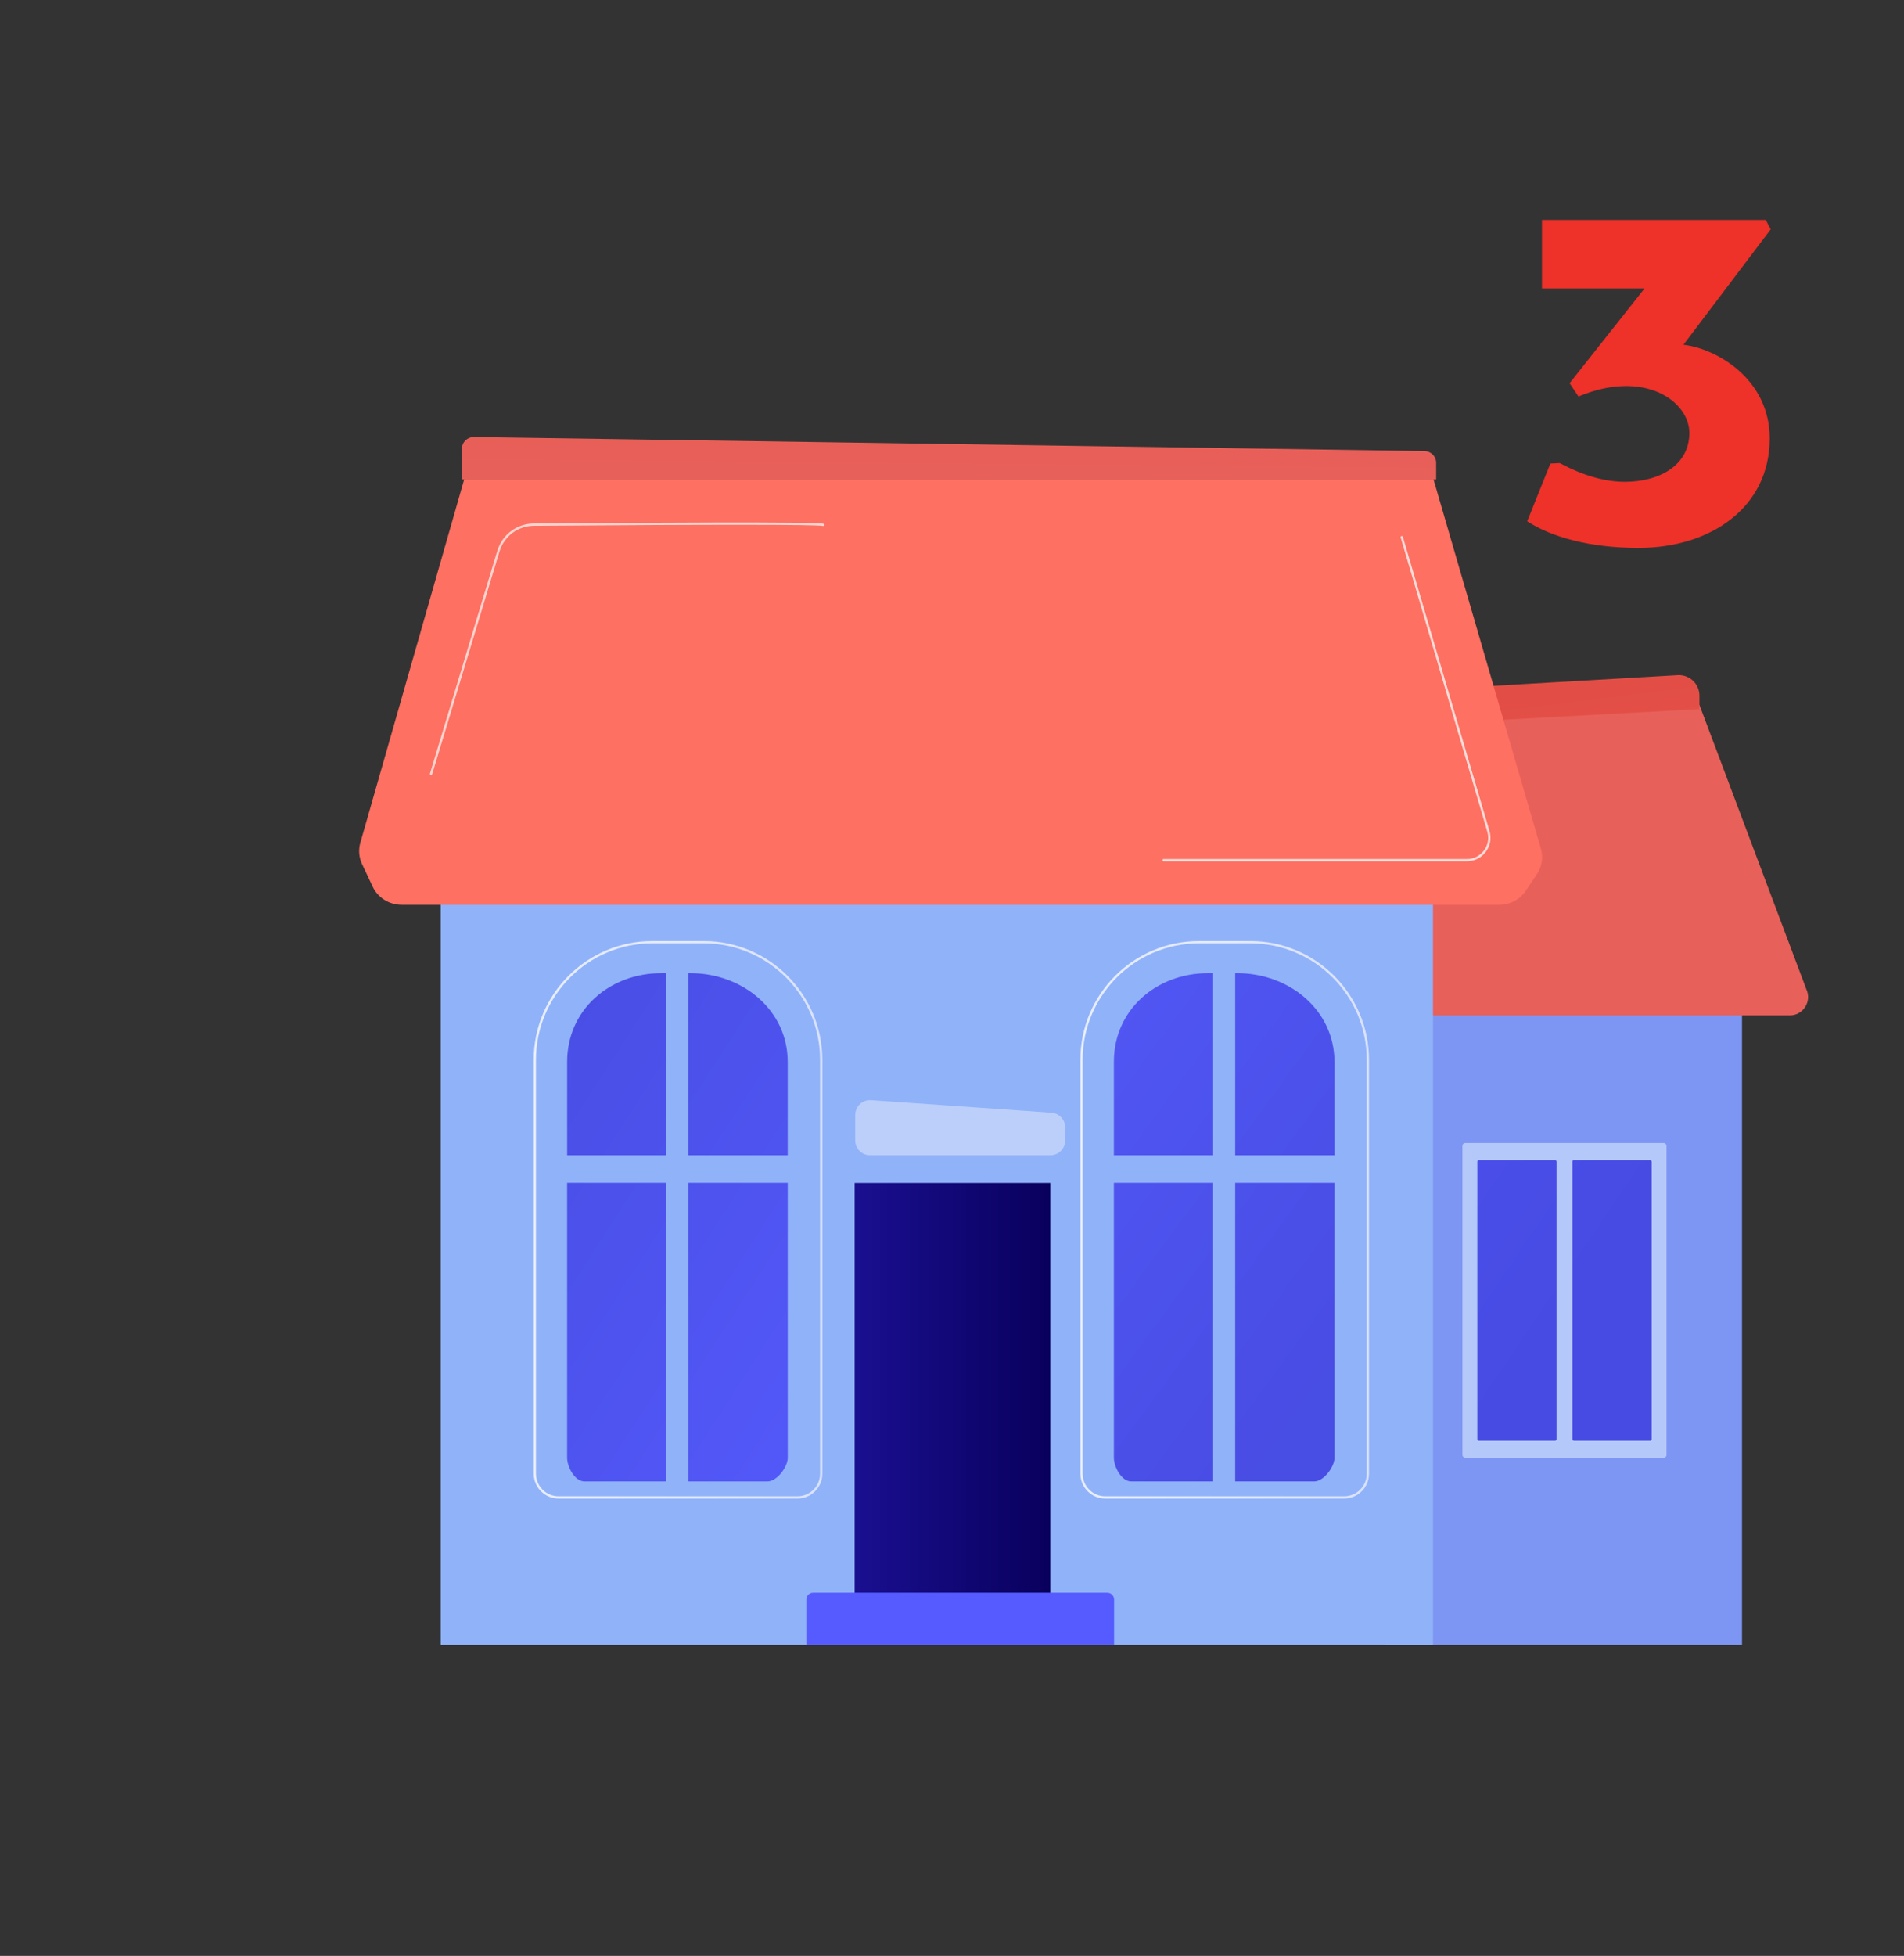
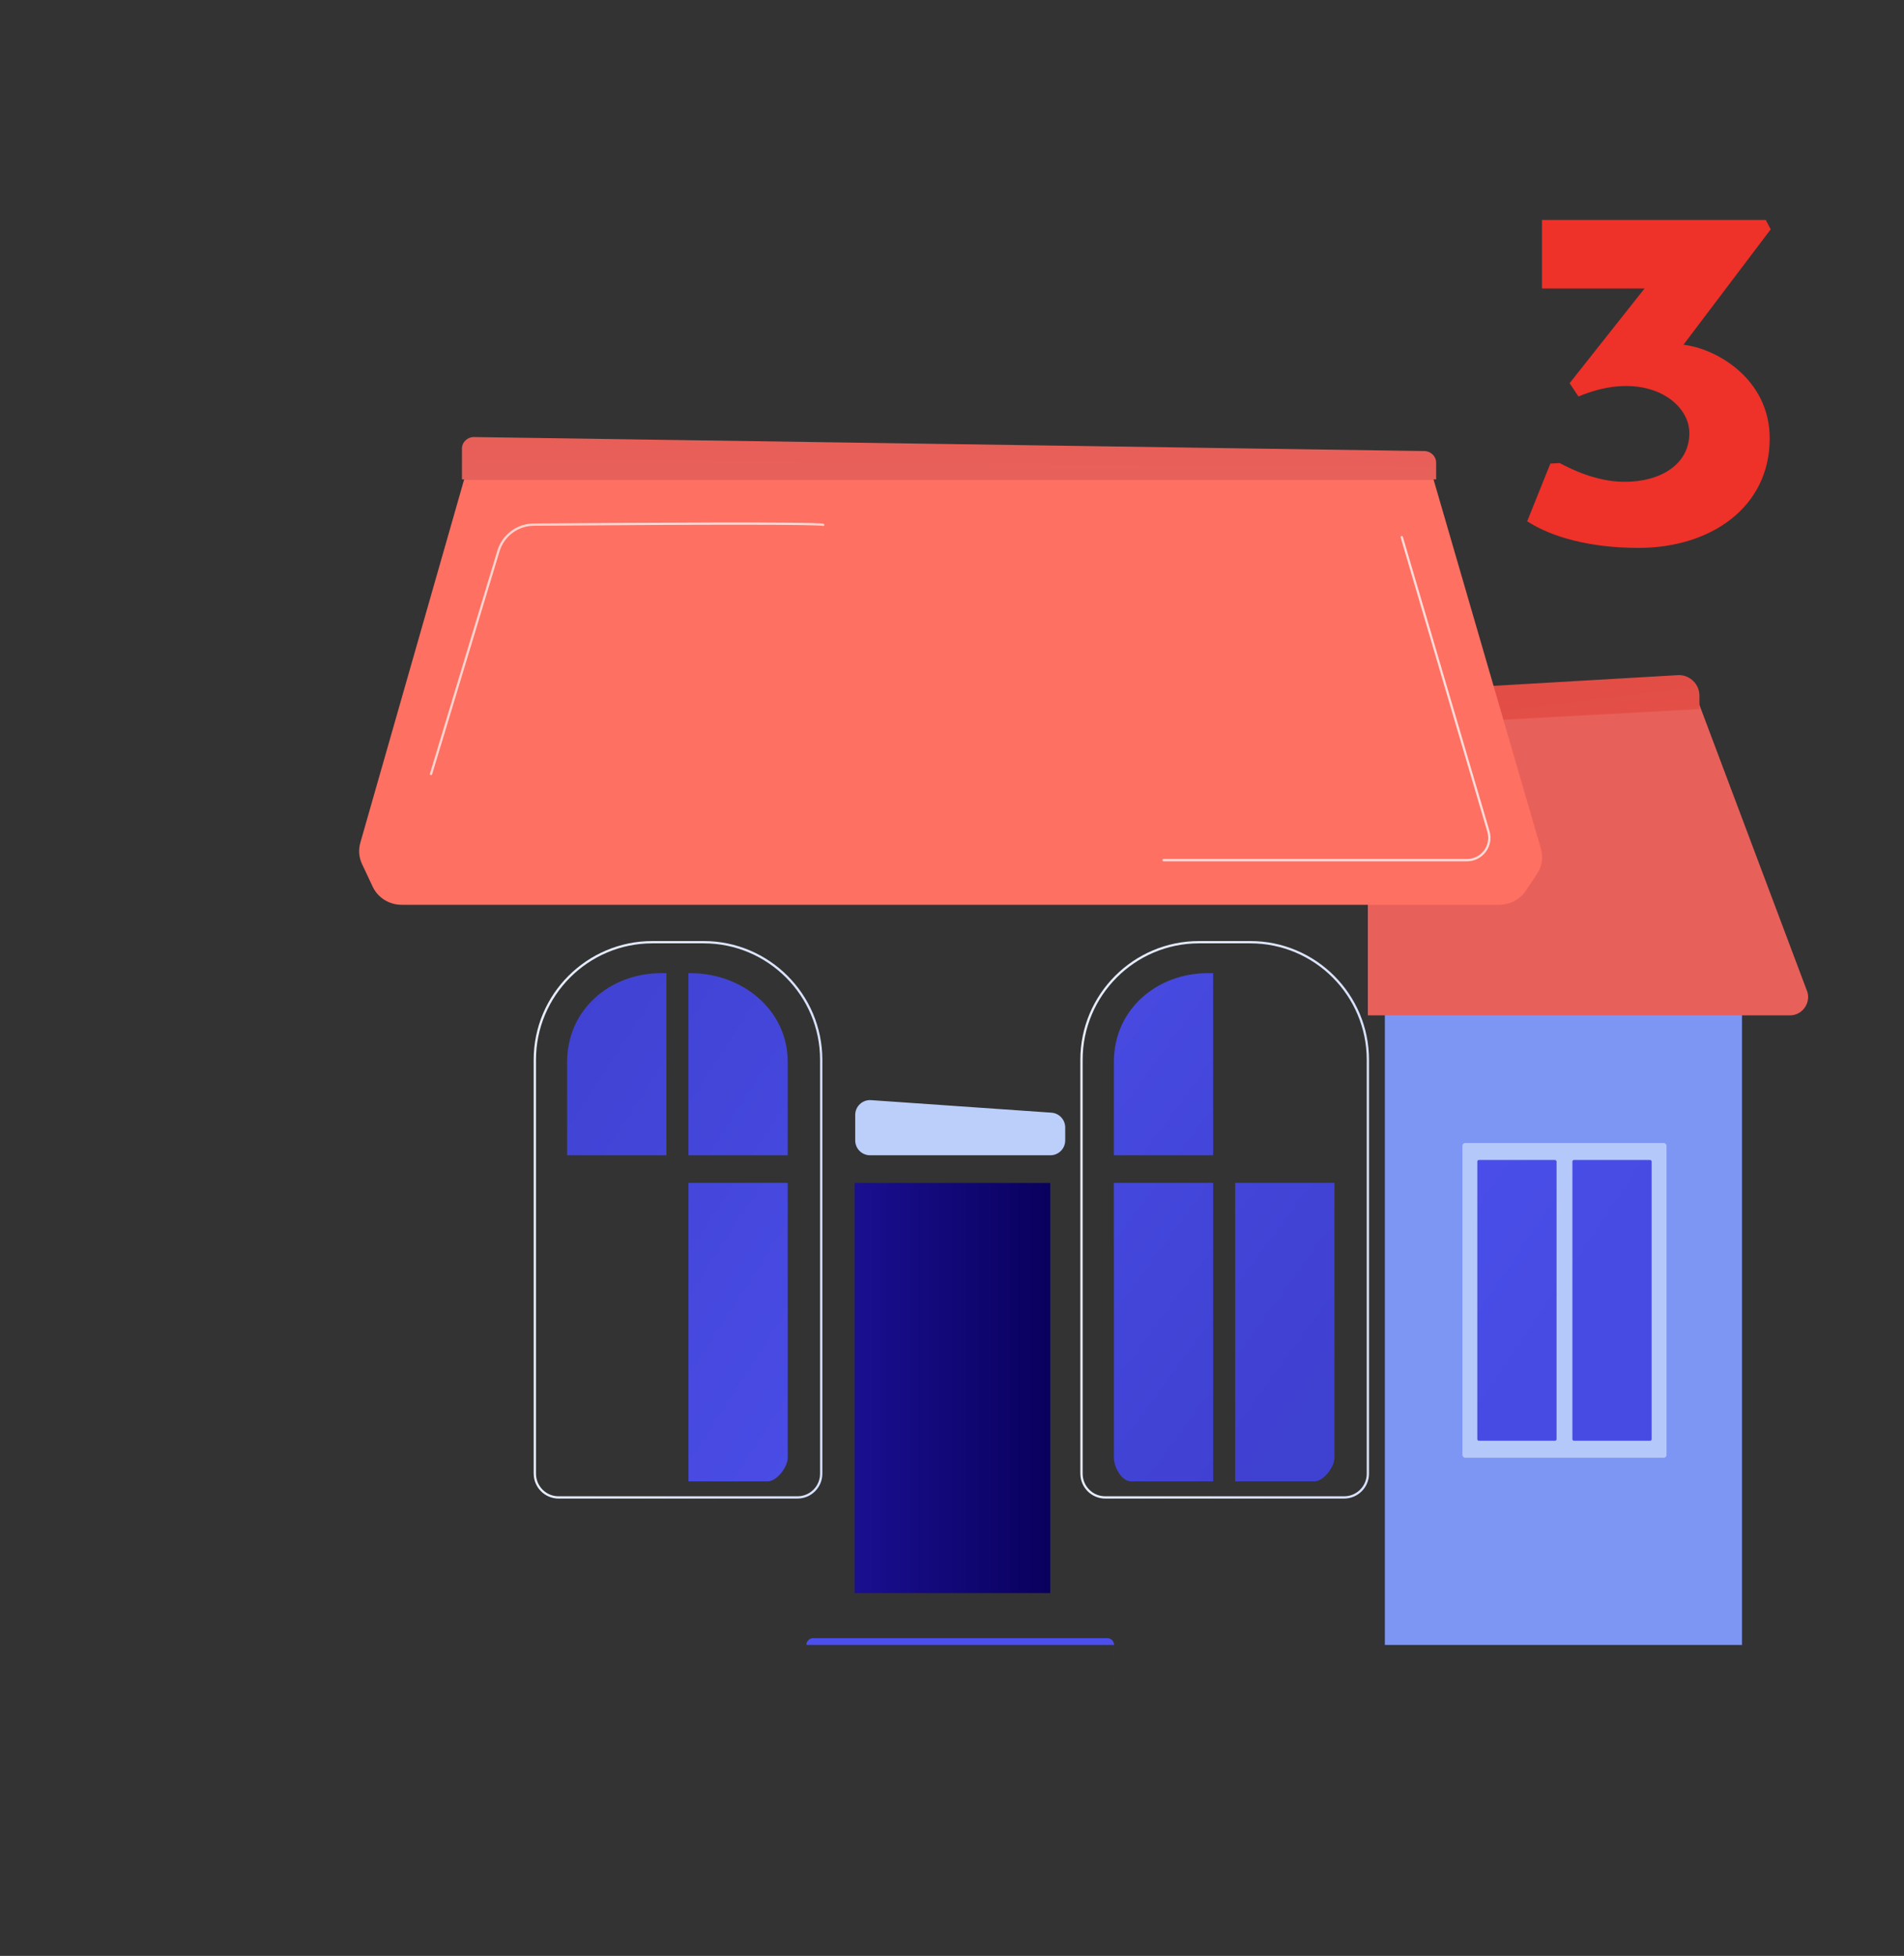
<svg xmlns="http://www.w3.org/2000/svg" id="Illustration" version="1.1" viewBox="0 0 768.76 789.33">
  <rect x="0" y="0" width="768.76" height="789.33" fill="#333333" stroke="none" />
  <defs>
    <style>
      .st0 {
        fill: url(#linear-gradient2);
      }

      .st1 {
        fill: url(#linear-gradient1);
      }

      .st2 {
        fill: url(#linear-gradient3);
      }

      .st3 {
        fill: url(#linear-gradient6);
      }

      .st4 {
        fill: url(#linear-gradient5);
      }

      .st5 {
        fill: url(#linear-gradient4);
      }

      .st6 {
        fill: url(#linear-gradient13);
      }

      .st7 {
        fill: url(#linear-gradient12);
      }

      .st8 {
        fill: url(#linear-gradient15);
      }

      .st9 {
        fill: url(#linear-gradient16);
      }

      .st10 {
        fill: url(#linear-gradient17);
      }

      .st11 {
        fill: url(#linear-gradient14);
      }

      .st12 {
        fill: #ee3129;
      }

      .st13 {
        fill: url(#linear-gradient);
      }

      .st14 {
        fill: #90b2f9;
      }

      .st15 {
        fill: #7d96f3;
      }

      .st16 {
        fill: url(#linear-gradient11);
      }

      .st16, .st17, .st18, .st19, .st20, .st21 {
        opacity: .9;
      }

      .st16, .st17, .st19, .st20, .st21, .st22, .st23 {
        isolation: isolate;
      }

      .st17 {
        fill: url(#linear-gradient10);
      }

      .st24 {
        opacity: .89;
      }

      .st25 {
        fill: #bccffa;
      }

      .st19 {
        fill: url(#linear-gradient7);
      }

      .st20 {
        fill: url(#linear-gradient8);
      }

      .st21 {
        fill: url(#linear-gradient9);
      }

      .st22 {
        opacity: .69;
      }

      .st22, .st23 {
        fill: #fff;
      }

      .st23 {
        opacity: .75;
      }
    </style>
    <linearGradient id="linear-gradient" x1="-2034.65" y1="688.65" x2="-2078.38" y2="611.07" gradientTransform="translate(-1552.83 792) rotate(-180)" gradientUnits="userSpaceOnUse">
      <stop offset="0" stop-color="#e0473d" />
      <stop offset="1" stop-color="#e8605a" />
    </linearGradient>
    <linearGradient id="linear-gradient1" x1="-2168.07" y1="566" x2="-2192.04" y2="369.92" gradientTransform="translate(-1552.83 792) rotate(-180)" gradientUnits="userSpaceOnUse">
      <stop offset="0" stop-color="#e0473d" />
      <stop offset="1" stop-color="#e8605a" />
    </linearGradient>
    <linearGradient id="linear-gradient2" x1="-2182.51" y1="255.61" x2="-1909.63" y2="439.87" gradientTransform="translate(-1552.83 792) rotate(-180)" gradientUnits="userSpaceOnUse">
      <stop offset="0" stop-color="#4042e1" />
      <stop offset="1" stop-color="#4f52ff" />
    </linearGradient>
    <linearGradient id="linear-gradient3" x1="-2194.61" y1="273.35" x2="-1921.72" y2="457.62" gradientTransform="translate(-1552.83 792) rotate(-180)" gradientUnits="userSpaceOnUse">
      <stop offset="0" stop-color="#4042e1" />
      <stop offset="1" stop-color="#4f52ff" />
    </linearGradient>
    <linearGradient id="linear-gradient4" x1="-1863.97" y1="674.05" x2="-1769.46" y2="956.17" gradientTransform="translate(-1552.83 792) rotate(-180)" gradientUnits="userSpaceOnUse">
      <stop offset="0" stop-color="#fd7062" />
      <stop offset="1" stop-color="#ff918d" />
    </linearGradient>
    <linearGradient id="linear-gradient5" x1="-1976.9" y1="231.85" x2="-1897.91" y2="231.85" gradientTransform="translate(-1552.84 792) rotate(-180)" gradientUnits="userSpaceOnUse">
      <stop offset="0" stop-color="#09005d" />
      <stop offset="1" stop-color="#1a0f90" />
    </linearGradient>
    <linearGradient id="linear-gradient6" x1="-1937.83" y1="806.71" x2="-1935.99" y2="600.85" gradientTransform="translate(-1552.83 792) rotate(-180)" gradientUnits="userSpaceOnUse">
      <stop offset="0" stop-color="#e0473d" />
      <stop offset="1" stop-color="#e8605a" />
    </linearGradient>
    <linearGradient id="linear-gradient7" x1="-1936.64" y1="413.67" x2="-1938.05" y2="313.59" gradientTransform="translate(-1552.83 792) rotate(-180)" gradientUnits="userSpaceOnUse">
      <stop offset="0" stop-color="#4042e1" />
      <stop offset="1" stop-color="#4f52ff" />
    </linearGradient>
    <linearGradient id="linear-gradient8" x1="-1763.83" y1="410.24" x2="-1979.66" y2="270.59" gradientTransform="translate(-1552.83 792) rotate(-180)" gradientUnits="userSpaceOnUse">
      <stop offset="0" stop-color="#4042e1" />
      <stop offset="1" stop-color="#4f52ff" />
    </linearGradient>
    <linearGradient id="linear-gradient9" x1="-1718.44" y1="340.08" x2="-1934.27" y2="200.43" gradientTransform="translate(-1552.83 792) rotate(-180)" gradientUnits="userSpaceOnUse">
      <stop offset="0" stop-color="#4042e1" />
      <stop offset="1" stop-color="#4f52ff" />
    </linearGradient>
    <linearGradient id="linear-gradient10" x1="-1753.29" y1="393.95" x2="-1969.12" y2="254.29" gradientTransform="translate(-1552.83 792) rotate(-180)" gradientUnits="userSpaceOnUse">
      <stop offset="0" stop-color="#4042e1" />
      <stop offset="1" stop-color="#4f52ff" />
    </linearGradient>
    <linearGradient id="linear-gradient11" x1="-1704.83" y1="319.05" x2="-1920.65" y2="179.39" gradientTransform="translate(-1552.83 792) rotate(-180)" gradientUnits="userSpaceOnUse">
      <stop offset="0" stop-color="#4042e1" />
      <stop offset="1" stop-color="#4f52ff" />
    </linearGradient>
    <linearGradient id="linear-gradient12" x1="-2144.23" y1="300.12" x2="-1928.4" y2="458.11" gradientTransform="translate(-1552.83 792) rotate(-180)" gradientUnits="userSpaceOnUse">
      <stop offset="0" stop-color="#4042e1" />
      <stop offset="1" stop-color="#4f52ff" />
    </linearGradient>
    <linearGradient id="linear-gradient13" x1="-2097.1" y1="235.74" x2="-1881.27" y2="393.73" gradientTransform="translate(-1552.83 792) rotate(-180)" gradientUnits="userSpaceOnUse">
      <stop offset="0" stop-color="#4042e1" />
      <stop offset="1" stop-color="#4f52ff" />
    </linearGradient>
    <linearGradient id="linear-gradient14" x1="-2131.55" y1="282.79" x2="-1915.72" y2="440.78" gradientTransform="translate(-1552.83 792) rotate(-180)" gradientUnits="userSpaceOnUse">
      <stop offset="0" stop-color="#4042e1" />
      <stop offset="1" stop-color="#4f52ff" />
    </linearGradient>
    <linearGradient id="linear-gradient15" x1="-2080.99" y1="213.72" x2="-1865.16" y2="371.71" gradientTransform="translate(-1552.83 792) rotate(-180)" gradientUnits="userSpaceOnUse">
      <stop offset="0" stop-color="#4042e1" />
      <stop offset="1" stop-color="#4f52ff" />
    </linearGradient>
    <linearGradient id="linear-gradient16" x1="-1884.87" y1="299.74" x2="-1768.31" y2="299.74" gradientTransform="translate(-1552.83 792) rotate(-180)" gradientUnits="userSpaceOnUse">
      <stop offset="0" stop-color="#d9e2fd" />
      <stop offset="1" stop-color="#e8eefc" />
    </linearGradient>
    <linearGradient id="linear-gradient17" x1="-2105.58" y1="299.74" x2="-1989.03" y2="299.74" gradientTransform="translate(-1552.83 792) rotate(-180)" gradientUnits="userSpaceOnUse">
      <stop offset="0" stop-color="#d9e2fd" />
      <stop offset="1" stop-color="#e8eefc" />
    </linearGradient>
  </defs>
  <g>
    <rect class="st15" x="559.15" y="385.74" width="144.2" height="278.09" />
    <path class="st13" d="M722.65,409.77h-170.38v-118.44l133.89-6.87,43.19,114.8c2.27,4.9-1.3,10.51-6.72,10.51h0Z" />
    <path class="st1" d="M686.17,286.17l-127.03,6.87v-13.73l118.7-6.87c4.6,0,8.33,3.73,8.33,8.33v5.4h0Z" />
    <g class="st24">
      <rect class="st25" x="590.47" y="461.27" width="82.4" height="127.03" rx="1.12" ry="1.12" />
      <g>
        <rect class="st0" x="596.48" y="468.13" width="32" height="113.3" rx=".62" ry=".62" />
        <rect class="st2" x="634.87" y="468.13" width="32" height="113.3" rx=".62" ry=".62" />
      </g>
    </g>
-     <rect class="st14" x="177.93" y="347.11" width="400.66" height="316.72" />
    <path class="st5" d="M187.4,193.47h391.4l43.36,149.02c1.01,3.49.43,7.22-1.6,10.26l-4.46,6.68c-2.37,3.56-6.44,5.71-10.81,5.71H162.18c-5.04,0-9.62-2.86-11.71-7.32l-4.29-9.11c-1.27-2.69-1.52-5.74-.7-8.6l41.93-146.64Z" />
    <rect class="st4" x="345.07" y="477.4" width="78.99" height="165.5" />
    <path class="st3" d="M186.52,193.47h393.34v-6.76c0-2.55-2.11-4.63-4.73-4.68l-383.73-5.66c-2.68-.04-4.88,2.06-4.88,4.68v12.42Z" />
-     <path class="st19" d="M449.81,663.83h-124.23v-18.34c0-1.51,1.23-2.74,2.74-2.74h118.76c1.51,0,2.74,1.23,2.74,2.74v18.34h0Z" />
+     <path class="st19" d="M449.81,663.83h-124.23c0-1.51,1.23-2.74,2.74-2.74h118.76c1.51,0,2.74,1.23,2.74,2.74v18.34h0Z" />
    <path class="st25" d="M351.29,466.22h72.81c3.31,0,5.99-2.68,5.99-5.99v-5.23c0-3.14-2.43-5.76-5.58-5.97l-72.81-5.06c-3.46-.24-6.4,2.5-6.4,5.97v10.29c0,3.31,2.68,5.99,5.99,5.99h0Z" />
    <g>
      <path class="st20" d="M277.97,392.73h.8c20.94,0,39.27,14.83,39.27,35.77v37.71h-40.08v-73.48h0Z" />
      <path class="st21" d="M318.05,477.35v110.95c0,3.74-4.38,9.53-8.12,9.53h-31.96v-120.48h40.08Z" />
      <path class="st17" d="M267.03,392.73h2.04v73.48h-40.08v-37.71c0-20.94,17.1-35.77,38.05-35.77Z" />
-       <path class="st16" d="M269.06,597.82h-33.19c-3.74,0-6.89-5.79-6.89-9.53v-110.95h40.08v120.48h0Z" />
    </g>
    <g class="st18">
-       <path class="st7" d="M498.73,392.73h.8c20.94,0,39.27,14.83,39.27,35.77v37.71h-40.08v-73.48h0Z" />
      <path class="st6" d="M538.8,477.35v110.95c0,3.74-4.38,9.53-8.12,9.53h-31.96v-120.48h40.08Z" />
      <path class="st11" d="M487.78,392.73h2.04v73.48h-40.08v-37.71c0-20.94,17.1-35.77,38.05-35.77Z" />
      <path class="st8" d="M489.82,597.82h-33.19c-3.74,0-6.89-5.79-6.89-9.53v-110.95h40.08v120.48h0Z" />
    </g>
    <path class="st23" d="M469.82,347.58h122.49c3.02,0,5.79-1.39,7.6-3.81,1.81-2.43,2.36-5.47,1.5-8.37l-34.99-118.76c-.07-.24-.33-.39-.58-.31-.25.07-.39.33-.31.58l34.99,118.76c.77,2.62.28,5.37-1.36,7.55s-4.13,3.44-6.86,3.44h-122.49c-.26,0-.47.21-.47.47s.21.47.47.47h0Z" />
    <path class="st9" d="M215.48,594.73v-167.05c0-26.42,21.49-47.91,47.91-47.91h20.73c26.42,0,47.91,21.49,47.91,47.91v167.05c0,5.53-4.5,10.03-10.03,10.03h-96.48c-5.53,0-10.03-4.5-10.03-10.03h-.02ZM263.39,380.7c-25.9,0-46.98,21.08-46.98,46.98v167.05c0,5.02,4.08,9.11,9.11,9.11h96.48c5.02,0,9.11-4.08,9.11-9.11v-167.05c0-25.9-21.08-46.98-46.98-46.98h-20.73Z" />
    <path class="st10" d="M436.2,594.73v-167.05c0-26.42,21.49-47.91,47.91-47.91h20.73c26.42,0,47.91,21.49,47.91,47.91v167.05c0,5.53-4.5,10.03-10.03,10.03h-96.48c-5.53,0-10.03-4.5-10.03-10.03h-.02ZM484.11,380.7c-25.9,0-46.98,21.08-46.98,46.98v167.05c0,5.02,4.08,9.11,9.11,9.11h96.48c5.02,0,9.11-4.08,9.11-9.11v-167.05c0-25.9-21.08-46.98-46.98-46.98h-20.73Z" />
    <path class="st22" d="M174.02,312.82c.2,0,.38-.13.45-.33l27.21-89.94c1.86-6.15,7.42-10.31,13.84-10.36,71.24-.56,114.86-.54,116.69.06.24.08.51-.04.6-.28s-.02-.49-.25-.59c-2.18-.9-74.27-.47-117.05-.13-6.83.05-12.74,4.48-14.72,11.02l-27.21,89.94c-.08.24.06.51.31.58.04.02.09.02.14.02h0Z" />
  </g>
  <path class="st12" d="M712.95,88.77l1.99,3.78-35.23,46.57c13.53,1.59,34.83,13.93,34.83,37.81,0,27.86-23.88,44.18-52.94,44.18-19.7,0-35.22-4.38-44.98-10.75l9.35-23.28,3.78-.2c4.18,2.19,14.53,7.56,26.27,7.56,14.13,0,26.07-6.77,26.07-19.7s-18.31-25.87-44.77-14.73l-3.58-5.37,30.25-38.21h-41.4v-27.66h90.36Z" />
</svg>